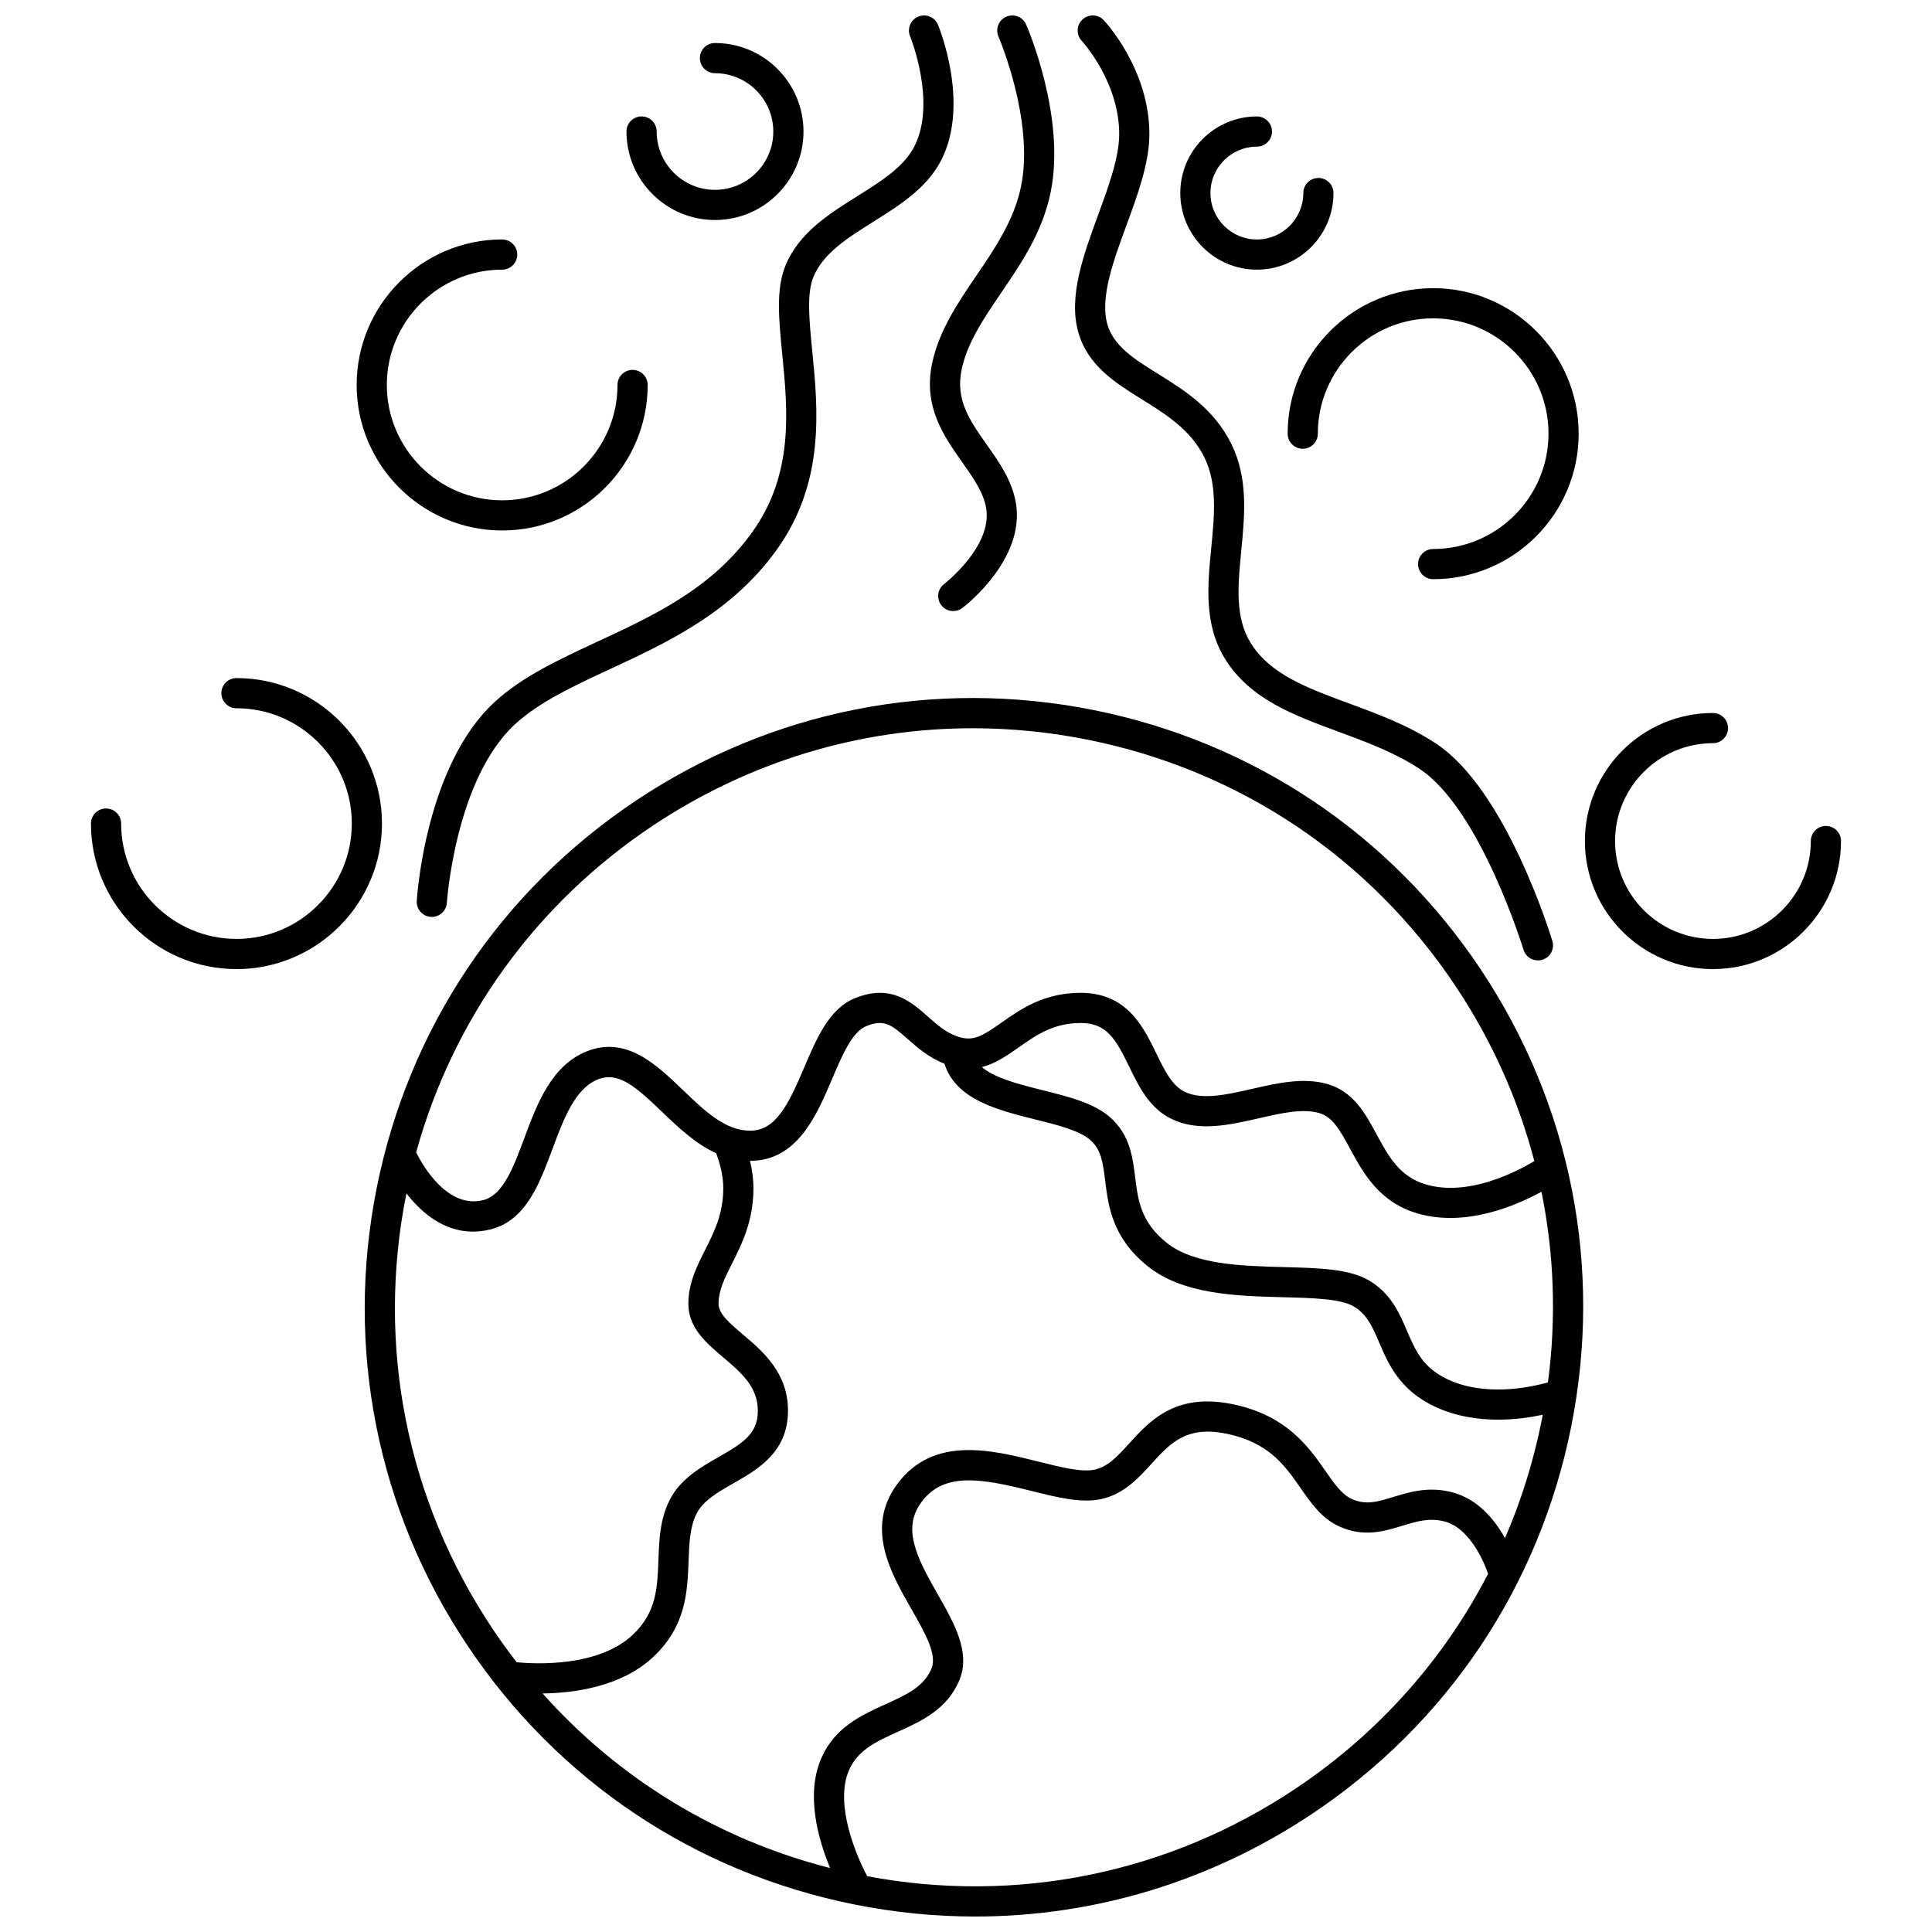
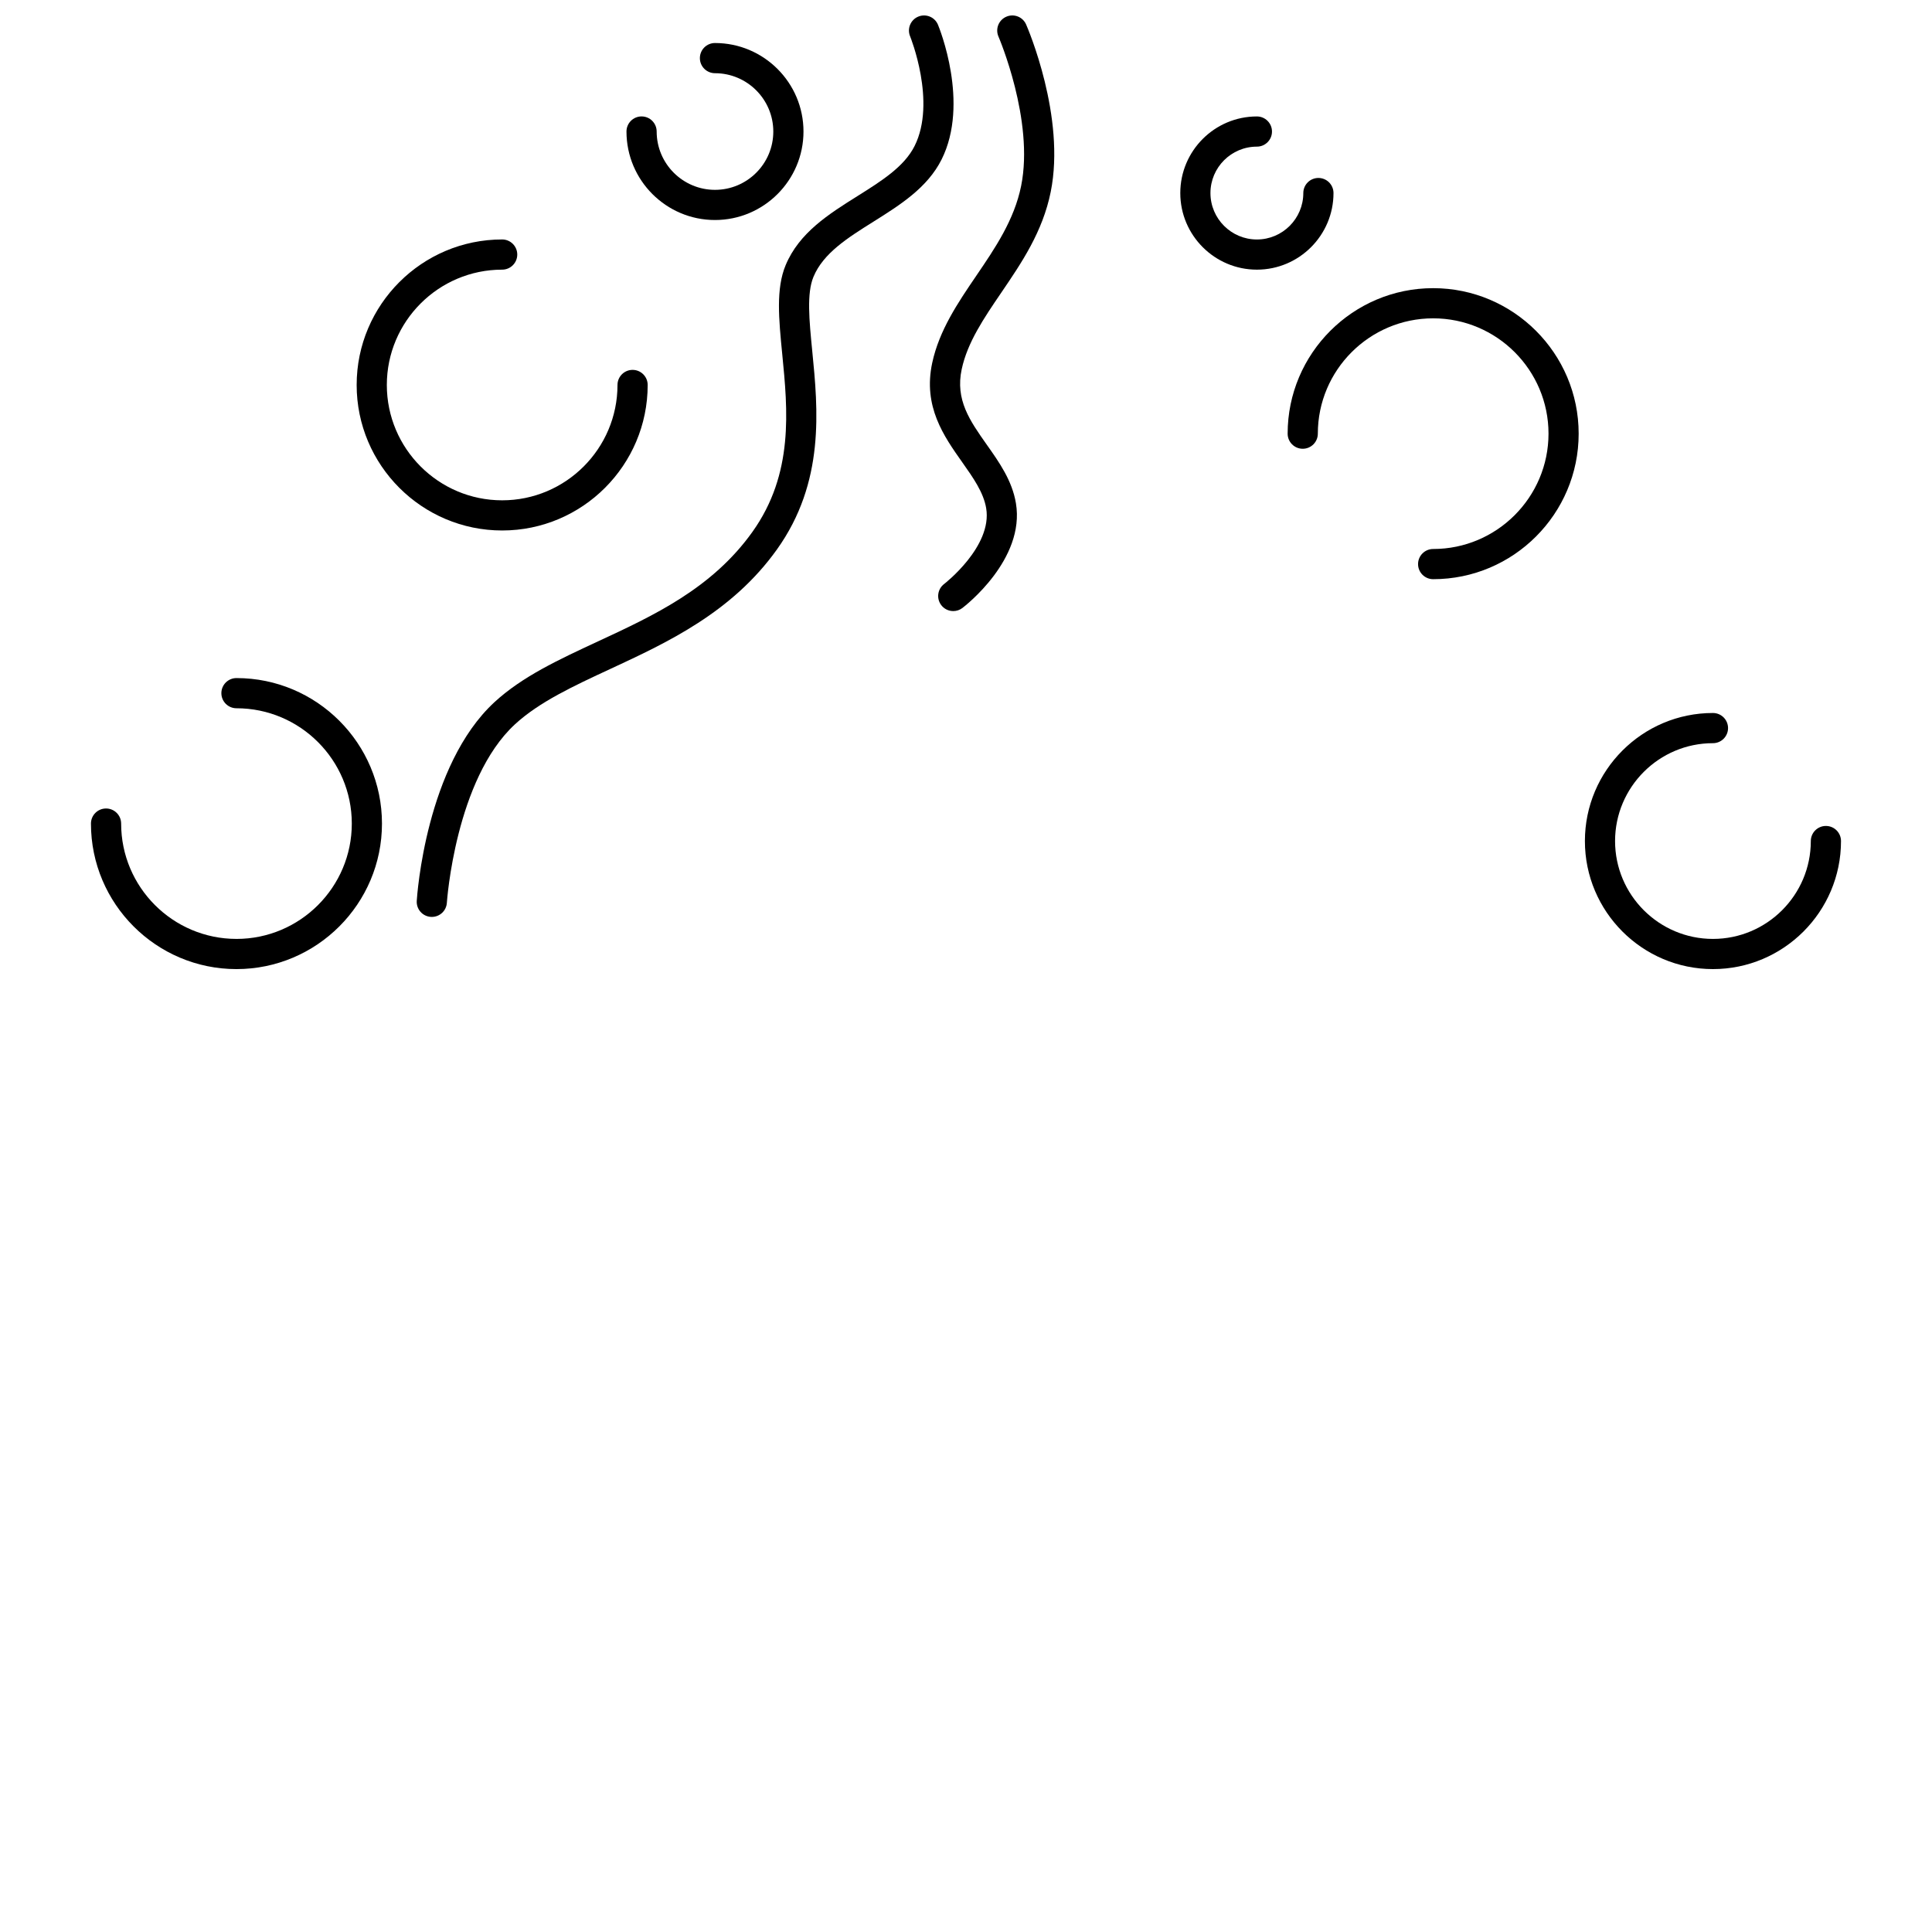
<svg xmlns="http://www.w3.org/2000/svg" width="800px" height="800px" version="1.1" viewBox="144 144 512 512">
  <defs>
    <clipPath id="d">
-       <path d="m240 328h324v323.9h-324z" />
-     </clipPath>
+       </clipPath>
    <clipPath id="c">
      <path d="m254 148.09h143v238.91h-143z" />
    </clipPath>
    <clipPath id="b">
      <path d="m390 148.09h34v157.91h-34z" />
    </clipPath>
    <clipPath id="a">
-       <path d="m428 148.09h128v250.91h-128z" />
-     </clipPath>
+       </clipPath>
  </defs>
  <g clip-path="url(#d)">
-     <path d="m312.57 356.15c-35.871 23.918-60.281 60.371-68.734 102.65-8.453 42.277 0.066 85.316 23.98 121.18 23.918 35.871 60.371 60.281 102.65 68.734 10.656 2.129 21.352 3.184 31.977 3.184 31.531 0 62.379-9.273 89.207-27.164 35.871-23.918 60.281-60.371 68.734-102.65s-0.066-85.316-23.984-121.19-60.371-60.281-102.65-68.734c-42.277-8.449-85.309 0.066-121.18 23.984zm-31.656 228.36c-2.238-2.894-4.391-5.879-6.441-8.957-22.734-34.094-30.828-75-22.793-115.18 0.008-0.039 0.016-0.078 0.023-0.117 3.852 4.961 9.754 10.137 17.621 10.137 1.469 0 3.012-0.18 4.617-0.578 9.398-2.32 13.004-12.016 16.492-21.391 2.906-7.812 5.914-15.891 11.934-18.344 5.445-2.219 10.023 1.797 17.043 8.535 4.242 4.07 8.867 8.492 14.371 10.996 1.254 3.324 1.891 6.445 1.891 9.297 0 6.816-2.445 11.652-4.809 16.328-2.184 4.32-4.441 8.785-4.441 14.297 0 6.352 4.695 10.336 9.238 14.184 4.715 3.996 9.168 7.769 9.168 14.137 0 6.055-3.769 8.504-10.438 12.305-4.758 2.715-10.152 5.793-12.98 11.465-2.527 5.074-2.727 10.48-2.918 15.707-0.277 7.516-0.516 14.004-6.832 19.93-9.113 8.562-25.68 7.738-30.746 7.254zm206.3 33.578c-33.586 22.395-73.789 30.574-113.39 23.129-3.238-6.062-8.605-19.367-4.848-28.055 2.348-5.422 7.293-7.66 13.02-10.25 6.121-2.769 13.059-5.906 16.27-13.707 3.023-7.344-1.438-15.137-5.746-22.672-5.891-10.305-9.379-17.57-4.34-24.438 5.914-8.059 15.793-6.324 29.109-2.992 6.781 1.695 13.184 3.297 18.418 2.195 6.09-1.285 9.996-5.582 13.441-9.375 4.934-5.426 9.191-10.113 19.703-8.012 11.363 2.273 15.668 8.465 19.824 14.453 2.762 3.977 5.617 8.086 10.32 10.195 6.461 2.898 11.848 1.25 16.602-0.203 3.856-1.176 7.18-2.195 11.234-1.148 6.191 1.602 10.074 9.59 11.527 13.871-11.773 22.801-29.195 42.375-51.141 57.008zm65.328-97.566c-2.16 10.809-5.426 21.211-9.699 31.094-2.758-4.918-7.238-10.402-14.012-12.152-6.231-1.613-11.191-0.094-15.57 1.242-4.223 1.289-7.273 2.223-10.992 0.555-2.676-1.199-4.594-3.961-7.023-7.457-4.348-6.258-10.301-14.828-24.824-17.73-14.953-2.988-21.738 4.477-27.191 10.473-3.016 3.316-5.613 6.18-9.176 6.93-3.43 0.727-8.969-0.66-14.828-2.129-12.453-3.113-27.949-6.992-37.496 6.019-8.488 11.566-1.648 23.527 3.844 33.137 3.512 6.137 6.824 11.938 5.293 15.66-2.004 4.867-6.715 7-12.168 9.465-6.324 2.859-13.492 6.102-17.066 14.359-4.164 9.621-0.816 21.434 2.352 29.059-29.695-7.578-56.004-23.609-76.195-46.262 8.547-0.113 20.945-1.812 29.34-9.691 8.715-8.176 9.055-17.363 9.352-25.469 0.168-4.582 0.328-8.91 2.086-12.438 1.742-3.5 5.648-5.727 9.785-8.086 6.449-3.68 14.473-8.258 14.473-19.25 0-10.074-6.648-15.711-11.992-20.238-3.441-2.918-6.414-5.438-6.414-8.086 0-3.606 1.66-6.887 3.582-10.688 2.523-4.996 5.668-11.211 5.668-19.938 0-2.332-0.312-4.762-0.91-7.266h0.012c12.52 0 17.621-12.012 21.723-21.66 2.609-6.141 5.309-12.488 9.008-14.016 4.75-1.957 6.707-0.465 11.066 3.402 2.508 2.223 5.543 4.894 9.719 6.531 2.988 9.516 14.133 12.301 24.066 14.773 5.773 1.438 11.742 2.926 14.594 5.457 2.789 2.481 3.293 5.562 3.938 10.793 0.828 6.688 1.859 15.016 11.121 22.531 9.406 7.637 23.582 8.004 36.086 8.332 7.816 0.203 15.203 0.398 18.656 2.438 3.543 2.094 4.965 5.402 6.758 9.59 2.402 5.606 5.394 12.582 14.727 16.957 5.566 2.609 11.453 3.465 16.785 3.465 4.531 0 8.645-0.621 11.824-1.305-0.102 0.543-0.191 1.07-0.297 1.598zm1.68-10.168c-4.836 1.352-16.688 3.828-26.594-0.82-6.578-3.086-8.52-7.621-10.773-12.871-1.988-4.641-4.242-9.895-10.039-13.32-5.238-3.098-13.246-3.305-22.516-3.547-11.227-0.293-23.957-0.625-31.254-6.547-6.762-5.488-7.473-11.227-8.223-17.305-0.648-5.242-1.387-11.188-6.562-15.789-4.32-3.84-10.953-5.492-17.973-7.242-7.348-1.828-12.988-3.434-16.086-6.137 3.66-0.914 6.777-3.102 9.828-5.25 4.484-3.156 9.121-6.422 16.355-6.422 6.902 0 9.277 4.195 12.883 11.613 2.508 5.16 5.352 11.008 11.219 13.824 7.188 3.449 15.273 1.602 23.094-0.184 5.969-1.363 11.602-2.652 15.984-1.398 3.492 0.996 5.402 4.254 8.23 9.484 3.43 6.344 7.699 14.238 18.062 17.188 12.531 3.562 25.695-2.008 32.648-5.801 3.359 16.477 3.965 33.508 1.715 50.523zm-24.473-105.01c9.617 14.426 16.605 30.07 20.867 46.363-5 2.984-17.508 9.379-28.57 6.234-7.121-2.023-10.082-7.5-13.219-13.297-3.027-5.606-6.164-11.398-13.066-13.371-6.352-1.816-13.27-0.234-19.961 1.293-6.781 1.551-13.184 3.012-17.852 0.77-3.356-1.613-5.363-5.742-7.488-10.113-3.488-7.18-7.832-16.113-20.074-16.113-9.77 0-15.977 4.371-20.961 7.883-4.606 3.246-7.176 4.894-10.742 3.961-3.594-0.941-6.125-3.188-8.805-5.566-4.394-3.898-9.859-8.75-19.418-4.812-6.734 2.773-10.082 10.656-13.324 18.281-4.309 10.145-7.641 16.789-14.363 16.789-6.57 0-12.035-5.246-17.824-10.801-7.062-6.777-15.062-14.461-25.598-10.168-9.273 3.777-13.066 13.969-16.414 22.961-2.891 7.769-5.621 15.109-10.918 16.418-9.34 2.305-15.855-8.918-17.738-12.656 9.801-35.5 31.77-65.953 62.715-86.586 25.504-17.004 54.816-25.82 84.789-25.82 10.098 0 20.27 1 30.395 3.023 40.188 8.031 74.836 31.234 97.57 65.328z" />
-   </g>
+     </g>
  <g clip-path="url(#c)">
    <path d="m371.24 195.96c-7.598 4.766-15.449 9.695-19.039 18.32-2.602 6.254-1.812 14.266-0.902 23.539 1.461 14.863 3.121 31.707-7.906 47.145-10.711 14.996-26.137 22.152-41.051 29.074-10.258 4.762-19.945 9.258-27.289 16.027-18.168 16.754-20.52 51.219-20.609 52.68-0.137 2.203 1.535 4.102 3.738 4.238 0.086 0.004 0.172 0.008 0.258 0.008 2.094 0 3.852-1.629 3.984-3.746 0.02-0.324 2.254-32.734 18.051-47.301 6.426-5.922 15.559-10.164 25.234-14.652 15.117-7.016 32.254-14.969 44.191-31.684 12.77-17.879 10.879-37.117 9.355-52.574-0.809-8.203-1.504-15.285 0.328-19.684 2.609-6.273 9.066-10.328 15.906-14.617 7.023-4.41 14.289-8.969 18.047-16.48 7.477-14.953-0.613-34.852-0.961-35.691-0.844-2.039-3.176-3.004-5.219-2.164-2.039 0.84-3.012 3.18-2.172 5.219 0.07 0.172 7.031 17.391 1.199 29.059-2.754 5.508-8.773 9.285-15.145 13.285z" />
  </g>
  <g clip-path="url(#b)">
    <path d="m402.73 217.07c-4.832 7.098-9.828 14.438-11.684 23.102-2.477 11.559 3.066 19.406 7.957 26.328 2.898 4.106 5.641 7.984 6.344 12.18 1.699 10.121-11.016 19.988-11.141 20.082-1.758 1.336-2.102 3.844-0.766 5.602 0.785 1.035 1.977 1.578 3.188 1.578 0.844 0 1.691-0.266 2.414-0.816 0.684-0.52 16.688-12.871 14.188-27.77-1.004-5.996-4.406-10.812-7.699-15.473-4.512-6.387-8.41-11.906-6.668-20.039 1.527-7.133 5.875-13.516 10.477-20.277 5.394-7.926 10.973-16.121 13.113-26.723 4.012-19.863-6.082-43.355-6.516-44.348-0.883-2.023-3.234-2.953-5.262-2.066-2.023 0.879-2.949 3.234-2.07 5.262 0.098 0.219 9.516 22.203 6.008 39.574-1.816 9.02-6.934 16.535-11.883 23.805z" />
  </g>
  <g clip-path="url(#a)">
    <path d="m429.75 232.02c2.496 8.879 9.832 13.441 16.926 17.855 6.316 3.93 12.848 7.996 16.457 15.266 3.516 7.086 2.711 15.34 1.859 24.078-0.98 10.039-1.988 20.422 3.769 29.57 6.625 10.516 17.996 14.715 30.039 19.16 7.289 2.691 14.828 5.477 21.379 9.797 16.113 10.633 27.449 47.566 27.559 47.938 0.523 1.727 2.109 2.84 3.824 2.84 0.383 0 0.773-0.055 1.16-0.172 2.113-0.641 3.309-2.871 2.668-4.984-0.492-1.629-12.285-40.074-30.809-52.301-7.32-4.832-15.301-7.777-23.016-10.625-11.199-4.133-20.867-7.703-26.043-15.922-4.305-6.836-3.465-15.43-2.578-24.531 0.922-9.473 1.879-19.27-2.656-28.406-4.617-9.305-12.469-14.191-19.395-18.504-6.328-3.938-11.797-7.34-13.453-13.23-1.961-6.965 1.621-16.723 5.086-26.156 2.984-8.129 6.07-16.535 6.07-24.152 0-17.137-11.598-29.66-12.094-30.188-1.512-1.605-4.031-1.684-5.641-0.176s-1.691 4.035-0.188 5.648c0.098 0.105 9.926 10.816 9.926 24.715 0 6.195-2.836 13.922-5.578 21.395-3.898 10.637-7.934 21.629-5.273 31.086z" />
  </g>
  <path d="m206.67 392.82c-16.855 0-30.566-13.711-30.566-30.562 0-2.207-1.789-4-4-4-2.207 0-4 1.789-4 4 0 21.262 17.301 38.562 38.562 38.562s38.562-17.297 38.562-38.562-17.297-38.562-38.562-38.562c-2.207 0-4 1.789-4 4 0 2.207 1.789 4 4 4 16.855 0 30.566 13.711 30.566 30.566 0 16.848-13.711 30.559-30.562 30.559z" />
  <path d="m597.95 340.95c2.207 0 4-1.789 4-4 0-2.207-1.789-4-4-4-18.711 0-33.934 15.223-33.934 33.934 0 18.711 15.223 33.934 33.934 33.934s33.934-15.223 33.934-33.934c0-2.207-1.789-4-4-4-2.207 0-4 1.789-4 4 0 14.301-11.637 25.938-25.938 25.938s-25.938-11.637-25.938-25.938c0.008-14.297 11.641-25.934 25.941-25.934z" />
  <path d="m277.08 215.46c2.207 0 4-1.789 4-4 0-2.207-1.789-4-4-4-21.262 0-38.562 17.297-38.562 38.562s17.301 38.562 38.562 38.562 38.562-17.297 38.562-38.562c0-2.207-1.789-4-4-4-2.207 0-4 1.789-4 4 0 16.855-13.711 30.566-30.566 30.566-16.848 0.004-30.562-13.711-30.562-30.562 0-16.855 13.711-30.566 30.566-30.566z" />
  <path d="m523.8 289.49c-2.207 0-4 1.789-4 4 0 2.207 1.789 4 4 4 21.262 0 38.562-17.297 38.562-38.562s-17.301-38.562-38.562-38.562-38.562 17.297-38.562 38.562c0 2.207 1.789 4 4 4 2.207 0 4-1.789 4-4 0-16.855 13.711-30.566 30.566-30.566 16.855 0 30.566 13.711 30.566 30.566-0.008 16.852-13.719 30.562-30.57 30.562z" />
  <path d="m333.48 194.31c-8.523 0-15.457-6.934-15.457-15.457 0-2.207-1.789-4-4-4-2.207 0-4 1.789-4 4 0 12.934 10.52 23.453 23.453 23.453 12.934 0 23.457-10.523 23.457-23.453 0-12.934-10.523-23.453-23.457-23.453-2.207 0-4 1.789-4 4 0 2.207 1.789 4 4 4 8.523 0 15.457 6.934 15.457 15.457 0.008 8.52-6.926 15.453-15.453 15.453z" />
  <path d="m477.09 182.86c2.207 0 4-1.789 4-4 0-2.207-1.789-4-4-4-11.191 0-20.301 9.105-20.301 20.301 0 11.191 9.105 20.301 20.301 20.301 11.191 0 20.301-9.105 20.301-20.301 0-2.207-1.789-4-4-4-2.207 0-4 1.789-4 4 0 6.785-5.519 12.305-12.305 12.305-6.785 0-12.305-5.519-12.305-12.305 0.004-6.785 5.523-12.301 12.309-12.301z" />
</svg>